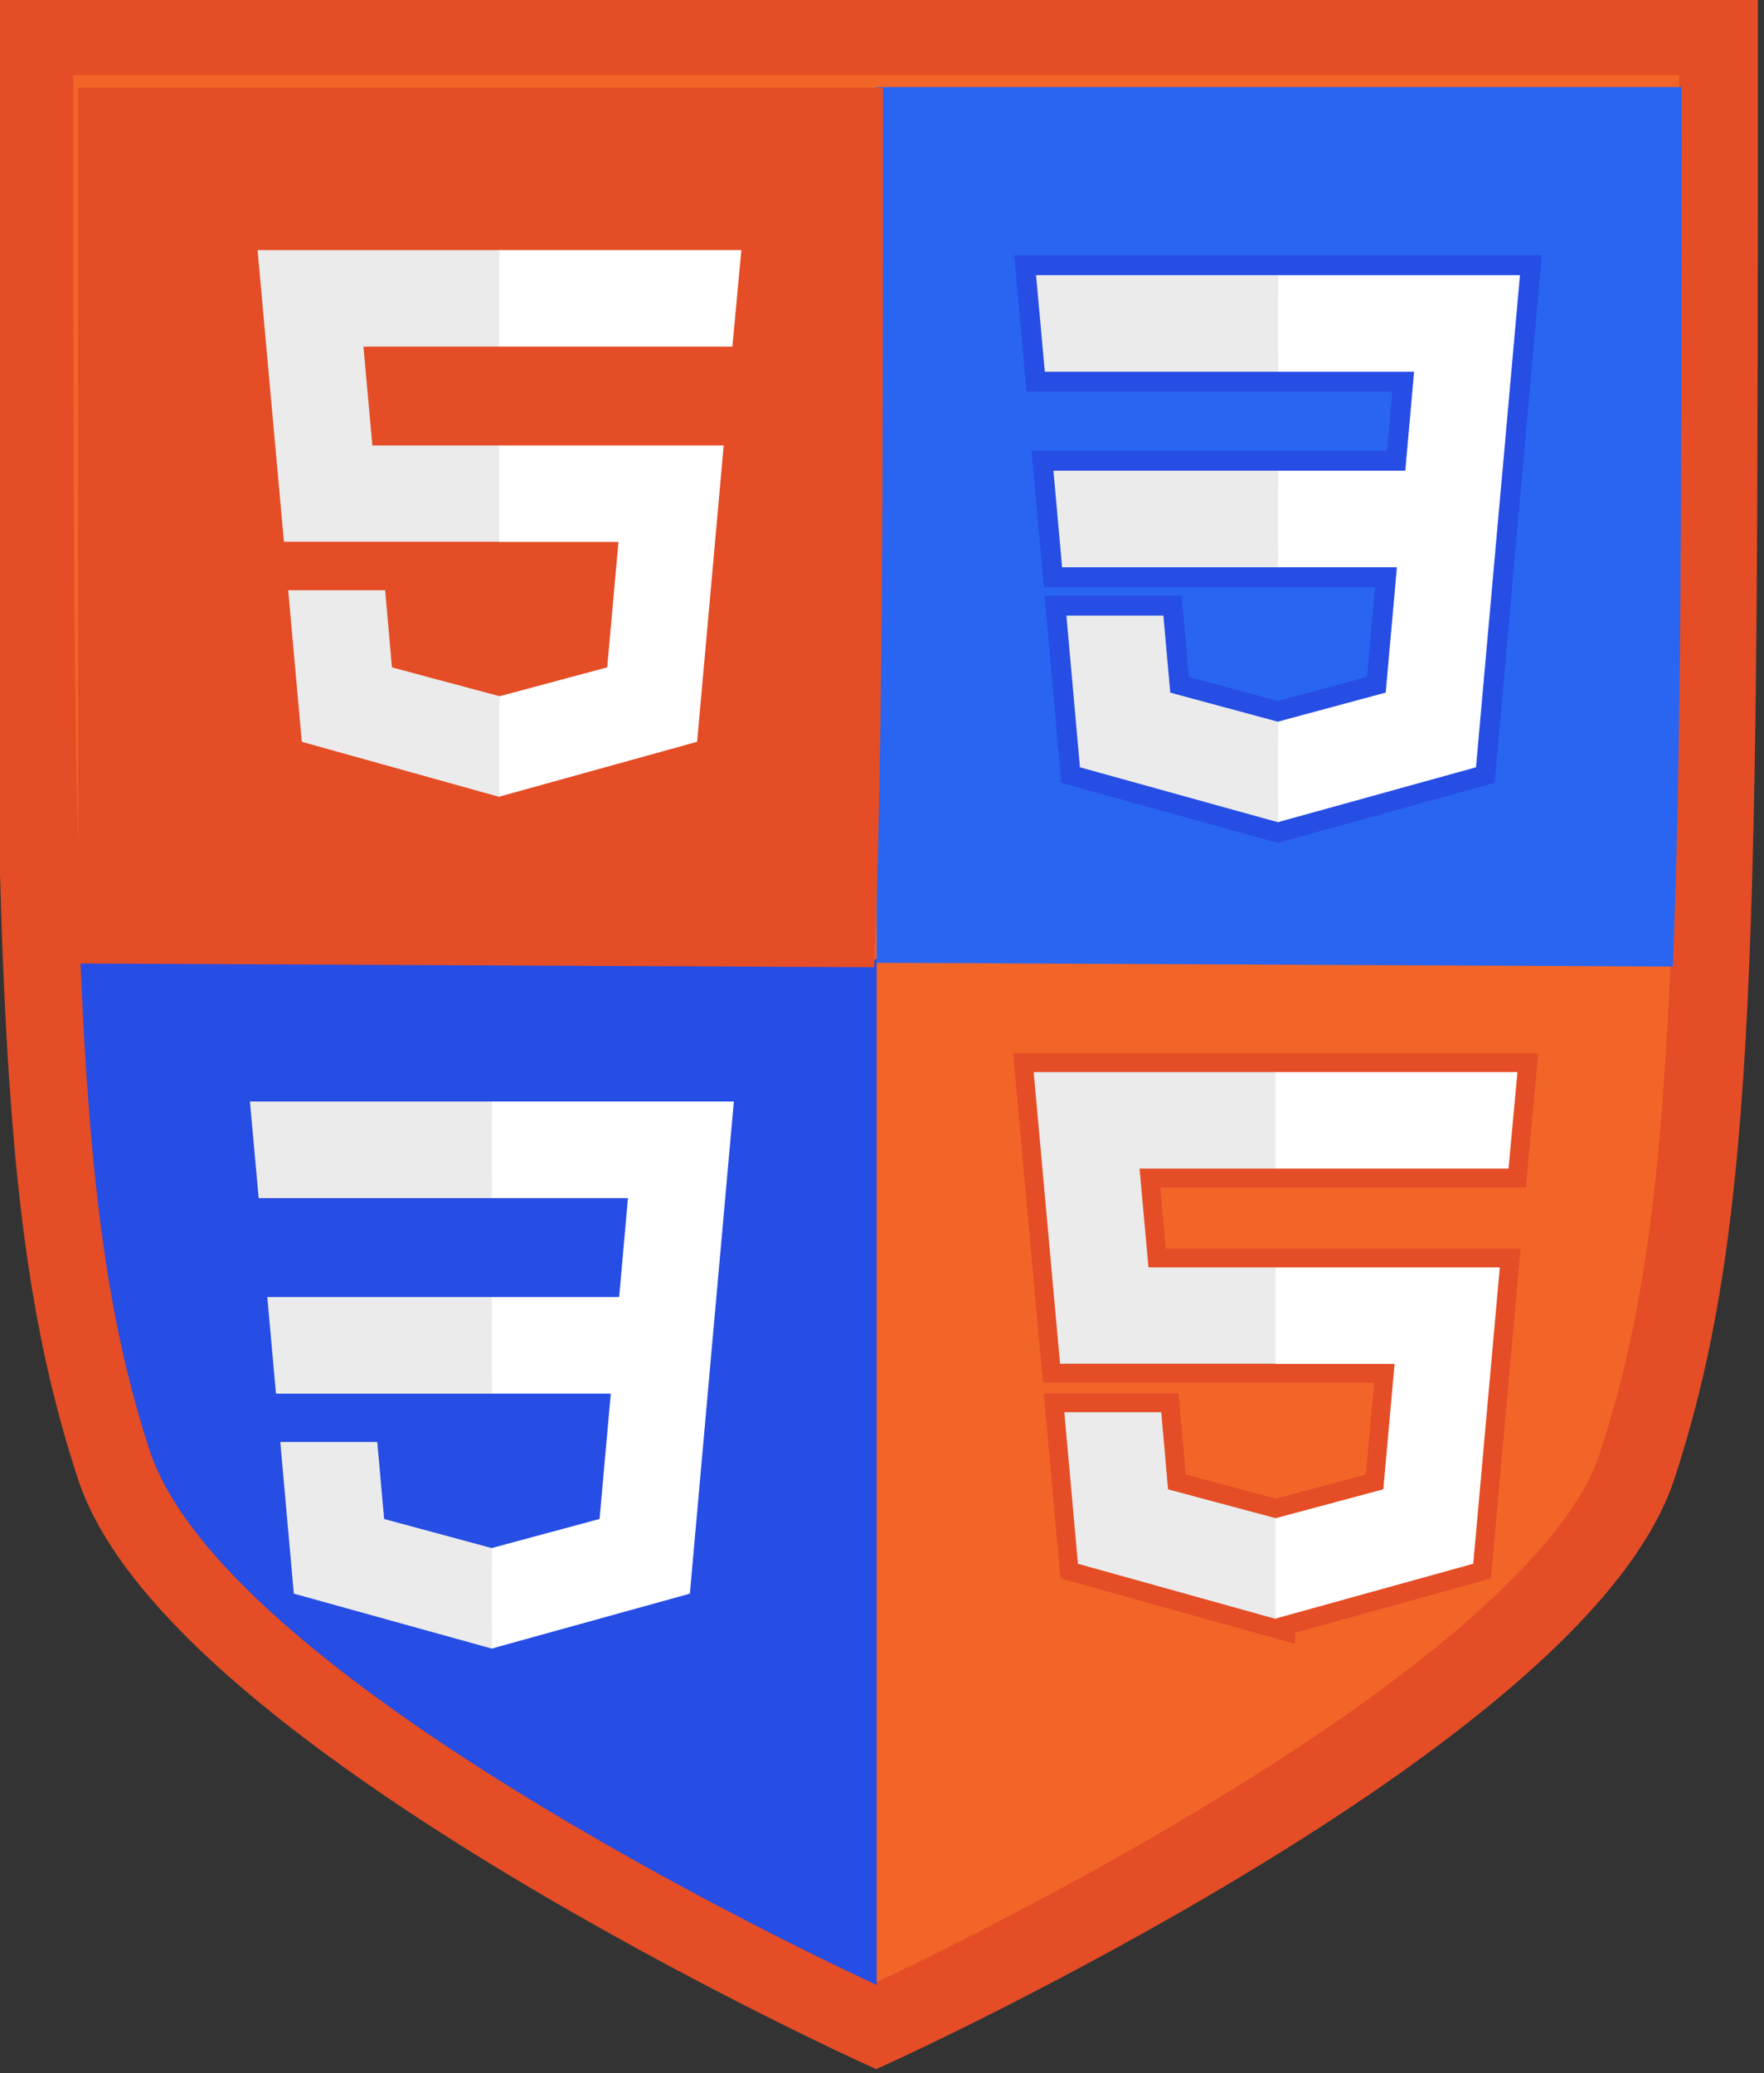
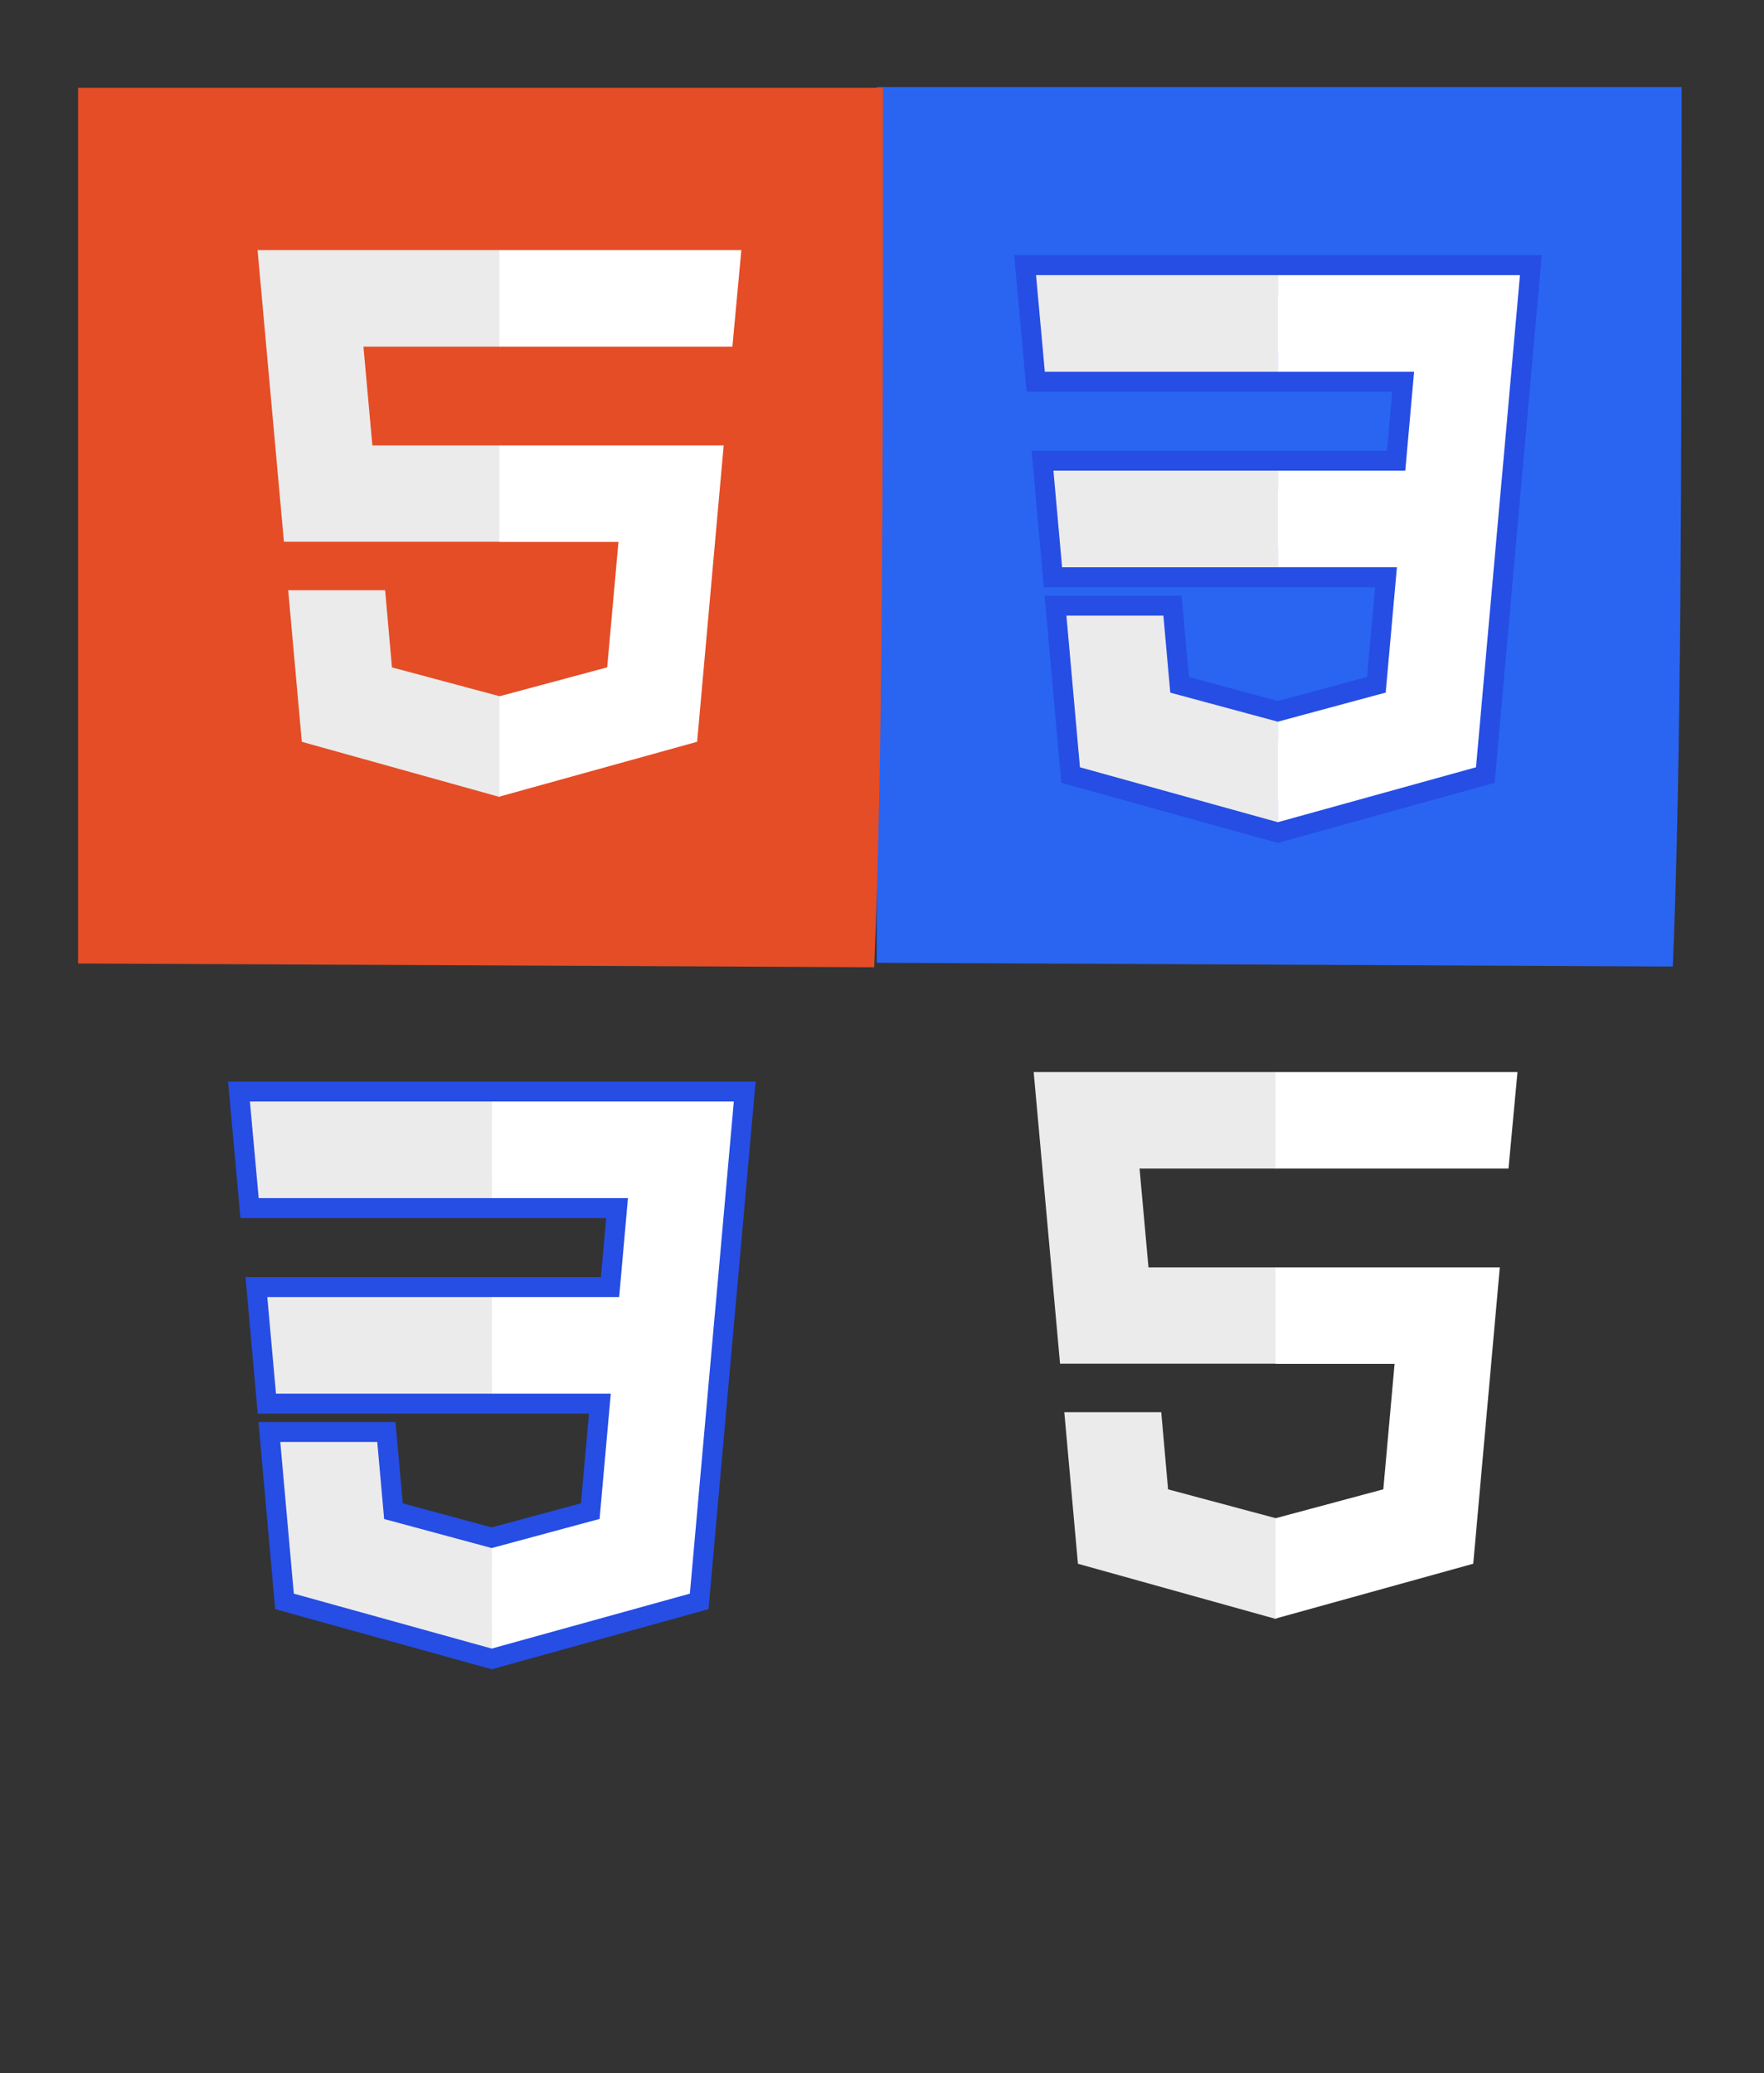
<svg xmlns="http://www.w3.org/2000/svg" xmlns:ns1="http://www.inkscape.org/namespaces/inkscape" xmlns:ns2="http://sodipodi.sourceforge.net/DTD/sodipodi-0.dtd" width="21.895mm" height="25.735mm" viewBox="0 0 21.895 25.735" version="1.1" id="svg2310" ns1:version="1.0.2 (e86c870879, 2021-01-15, custom)" ns2:docname="skill-html-css.svg">
  <rect x="0" y="0" width="21.895" height="25.735" fill="#333333" stroke="none" />
  <defs id="defs2304" />
  <ns2:namedview id="base" pagecolor="#ffffff" bordercolor="#666666" borderopacity="1.0" ns1:pageopacity="0.0" ns1:pageshadow="2" ns1:zoom="1.979899" ns1:cx="32.992355" ns1:cy="76.876297" ns1:document-units="mm" ns1:current-layer="layer1" ns1:document-rotation="0" showgrid="false" fit-margin-top="0" fit-margin-left="0" fit-margin-right="0" fit-margin-bottom="0" ns1:window-width="1961" ns1:window-height="1208" ns1:window-x="2400" ns1:window-y="0" ns1:window-maximized="0" />
  <g ns1:label="Layer 1" ns1:groupmode="layer" id="layer1" transform="translate(-82.805,-129.029)">
    <g id="g1547-0" transform="matrix(0.978,0,0,0.978,-170.627,-35.312)" ns1:export-xdpi="96" ns1:export-ydpi="96" style="display:inline">
-       <path id="path180-0-1" style="fill:#f16529;fill-opacity:1;stroke:#e44d26;stroke-width:1;stroke-linecap:butt;stroke-linejoin:miter;stroke-miterlimit:4;stroke-dasharray:none;stroke-opacity:1" d="m 259.562,168.492 c 0,11.52 -1.9e-4,14.986 1.032,18.151 1.032,3.166 9.659,7.106 9.659,7.106 0,0 8.626,-3.94 9.658,-7.106 1.032,-3.166 1.032,-6.632 1.032,-18.151 h -10.691 z" />
      <path id="path160-2-1" style="fill:#2965f1;fill-opacity:1;stroke:none;stroke-width:0.956;stroke-linecap:butt;stroke-linejoin:miter;stroke-miterlimit:4;stroke-dasharray:none;stroke-opacity:1" d="m 270.259,169.143 v 11.114 l 10.104,0.048 c 0.105,-2.548 0.112,-5.951 0.112,-11.162 z" />
-       <path id="path180-2-1-0" style="fill:#264de4;fill-opacity:1;stroke:none;stroke-width:0.956;stroke-linecap:butt;stroke-linejoin:miter;stroke-miterlimit:4;stroke-dasharray:none;stroke-opacity:1" d="m 260.155,180.258 10.104,-0.048 V 193.23 c 0,0 -8.243,-3.765 -9.229,-6.79 -0.519,-1.593 -0.758,-3.349 -0.875,-6.182 z" />
      <path id="path160-2-6-9" style="fill:#e44d26;fill-opacity:1;stroke:none;stroke-width:0.956;stroke-linecap:butt;stroke-linejoin:miter;stroke-miterlimit:4;stroke-dasharray:none;stroke-opacity:1" d="m 260.124,169.152 v 11.114 l 10.104,0.048 c 0.105,-2.548 0.112,-5.951 0.112,-11.162 z" />
      <g id="g269-2" transform="matrix(0.478,0,0,0.478,145.798,85.484)">
        <path id="path194-9-1-1-1-3" style="stroke:#e44d26;stroke-width:1;stroke-miterlimit:4;stroke-dasharray:none;stroke-opacity:1" d="m 243.942,179.348 0.7,7.743 h 5.723 v 0.006 h 3.161 l -0.299,3.33 -2.856,0.766 -2.861,-0.766 -0.18,-2.049 h -2.573 l 0.361,4.024 5.26,1.468 v -0.015 l 5.237,-1.453 0.705,-7.867 h -5.943 -0.011 -3.374 l -0.237,-2.624 h 3.612 0.011 6.174 l 0.237,-2.563 h -6.411 -0.011 z" />
        <path fill="#ebebeb" d="m 243.941,179.348 h 6.434 v 2.562 h -3.623 l 0.237,2.624 h 3.386 v 2.557 h -5.734 m 0.113,1.287 h 2.574 l 0.181,2.049 2.867,0.768 v 2.675 l -5.26,-1.467" id="path194-9-1-3-0" style="stroke-width:0.056" />
        <path fill="#ffffff" d="m 256.786,179.348 h -6.423 v 2.562 h 6.185 m -0.231,2.624 h -5.954 v 2.562 h 3.16 l -0.299,3.33 -2.861,0.768 v 2.664 l 5.249,-1.456" id="path196-1-2-8-4" style="stroke-width:0.056" />
      </g>
      <g id="g269-9-9" transform="matrix(0.478,0,0,0.478,155.648,95.916)">
-         <path id="path194-9-1-1-1-0-8" style="stroke:#e44d26;stroke-width:1;stroke-miterlimit:4;stroke-dasharray:none;stroke-opacity:1" d="m 243.942,179.348 0.7,7.743 h 5.723 v 0.006 h 3.161 l -0.299,3.33 -2.856,0.766 -2.861,-0.766 -0.18,-2.049 h -2.573 l 0.361,4.024 5.26,1.468 v -0.015 l 5.237,-1.453 0.705,-7.867 h -5.943 -0.011 -3.374 l -0.237,-2.624 h 3.612 0.011 6.174 l 0.237,-2.563 h -6.411 -0.011 z" />
        <path fill="#ebebeb" d="m 243.941,179.348 h 6.434 v 2.562 h -3.623 l 0.237,2.624 h 3.386 v 2.557 h -5.734 m 0.113,1.287 h 2.574 l 0.181,2.049 2.867,0.768 v 2.675 l -5.26,-1.467" id="path194-9-1-3-4-0" style="stroke-width:0.056" />
        <path fill="#ffffff" d="m 256.786,179.348 h -6.423 v 2.562 h 6.185 m -0.231,2.624 h -5.954 v 2.562 h 3.16 l -0.299,3.33 -2.861,0.768 v 2.664 l 5.249,-1.456" id="path196-1-2-8-8-0" style="stroke-width:0.056" />
      </g>
      <g id="g1275-2-5" transform="matrix(0.027,0,0,0.027,272.353,171.301)">
        <path id="polygon2993-6-5-6-87" style="fill:#ebebeb;stroke:#264de4;stroke-width:18.75;stroke-miterlimit:4;stroke-dasharray:none;stroke-opacity:1" d="m -372.163,396.924 4.127,45.412 h 109.583 0.158 63.831 l -4.133,46.501 h -59.698 -0.158 -105.533 l 4.07,45.41 h 101.462 0.158 55.761 l -5.272,58.894 -50.647,13.669 v 0.004 l -0.042,0.011 -50.574,-13.656 -3.234,-36.216 h -24.575 -21.009 l 6.361,71.301 93.021,25.823 0.209,-0.059 v -0.007 l 92.937,-25.757 0.683,-7.672 10.671,-119.551 1.108,-12.193 8.198,-91.913 h -113.597 -0.158 z" />
        <polygon id="polygon2993-6-7-6" points="256,268.217 150.31,268.217 154.38,313.627 256,313.627 " style="fill:#ebebeb" transform="translate(-514.295,220.62)" />
        <polygon id="polygon2995-1-6-3" points="142.132,176.305 146.26,221.716 256,221.716 256,176.305 255.843,176.305 " style="fill:#ebebeb" transform="translate(-514.295,220.62)" />
        <polygon id="polygon2997-2-2-7" points="255.791,433.457 256,433.399 256,386.153 255.801,386.206 205.227,372.55 201.994,336.333 177.419,336.333 156.409,336.333 162.771,407.634 " style="fill:#ebebeb" transform="translate(-514.295,220.62)" />
        <polygon id="polygon3005-2-1-1" points="255.843,386.191 255.843,433.435 348.937,407.634 349.62,399.962 360.291,280.411 361.399,268.217 369.597,176.305 255.843,176.305 255.843,221.716 319.831,221.716 315.699,268.217 255.843,268.217 255.843,313.627 311.761,313.627 306.49,372.521 " style="fill:#ffffff" transform="translate(-514.295,220.62)" />
      </g>
      <g id="g1275-2-2-7" transform="matrix(0.027,0,0,0.027,282.33,160.813)">
        <path id="polygon2993-6-5-6-8-1" style="fill:#ebebeb;stroke:#264de4;stroke-width:18.75;stroke-miterlimit:4;stroke-dasharray:none;stroke-opacity:1" d="m -372.163,396.924 4.127,45.412 h 109.583 0.158 63.831 l -4.133,46.501 h -59.698 -0.158 -105.533 l 4.07,45.41 h 101.462 0.158 55.761 l -5.272,58.894 -50.647,13.669 v 0.004 l -0.042,0.011 -50.574,-13.656 -3.234,-36.216 h -24.575 -21.009 l 6.361,71.301 93.021,25.823 0.209,-0.059 v -0.007 l 92.937,-25.757 0.683,-7.672 10.671,-119.551 1.108,-12.193 8.198,-91.913 h -113.597 -0.158 z" />
        <polygon id="polygon2993-6-7-3-8" points="256,313.627 256,268.217 150.31,268.217 154.38,313.627 " style="fill:#ebebeb" transform="translate(-514.295,220.62)" />
        <polygon id="polygon2995-1-6-7-0" points="256,221.716 256,176.305 255.843,176.305 142.132,176.305 146.26,221.716 " style="fill:#ebebeb" transform="translate(-514.295,220.62)" />
        <polygon id="polygon2997-2-2-5-2" points="156.409,336.333 162.771,407.634 255.791,433.457 256,433.399 256,386.153 255.801,386.206 205.227,372.55 201.994,336.333 177.419,336.333 " style="fill:#ebebeb" transform="translate(-514.295,220.62)" />
        <polygon id="polygon3005-2-1-3-1" points="255.843,176.305 255.843,221.716 319.831,221.716 315.699,268.217 255.843,268.217 255.843,313.627 311.761,313.627 306.49,372.521 255.843,386.191 255.843,433.435 348.937,407.634 349.62,399.962 360.291,280.411 361.399,268.217 369.597,176.305 " style="fill:#ffffff" transform="translate(-514.295,220.62)" />
      </g>
    </g>
  </g>
</svg>